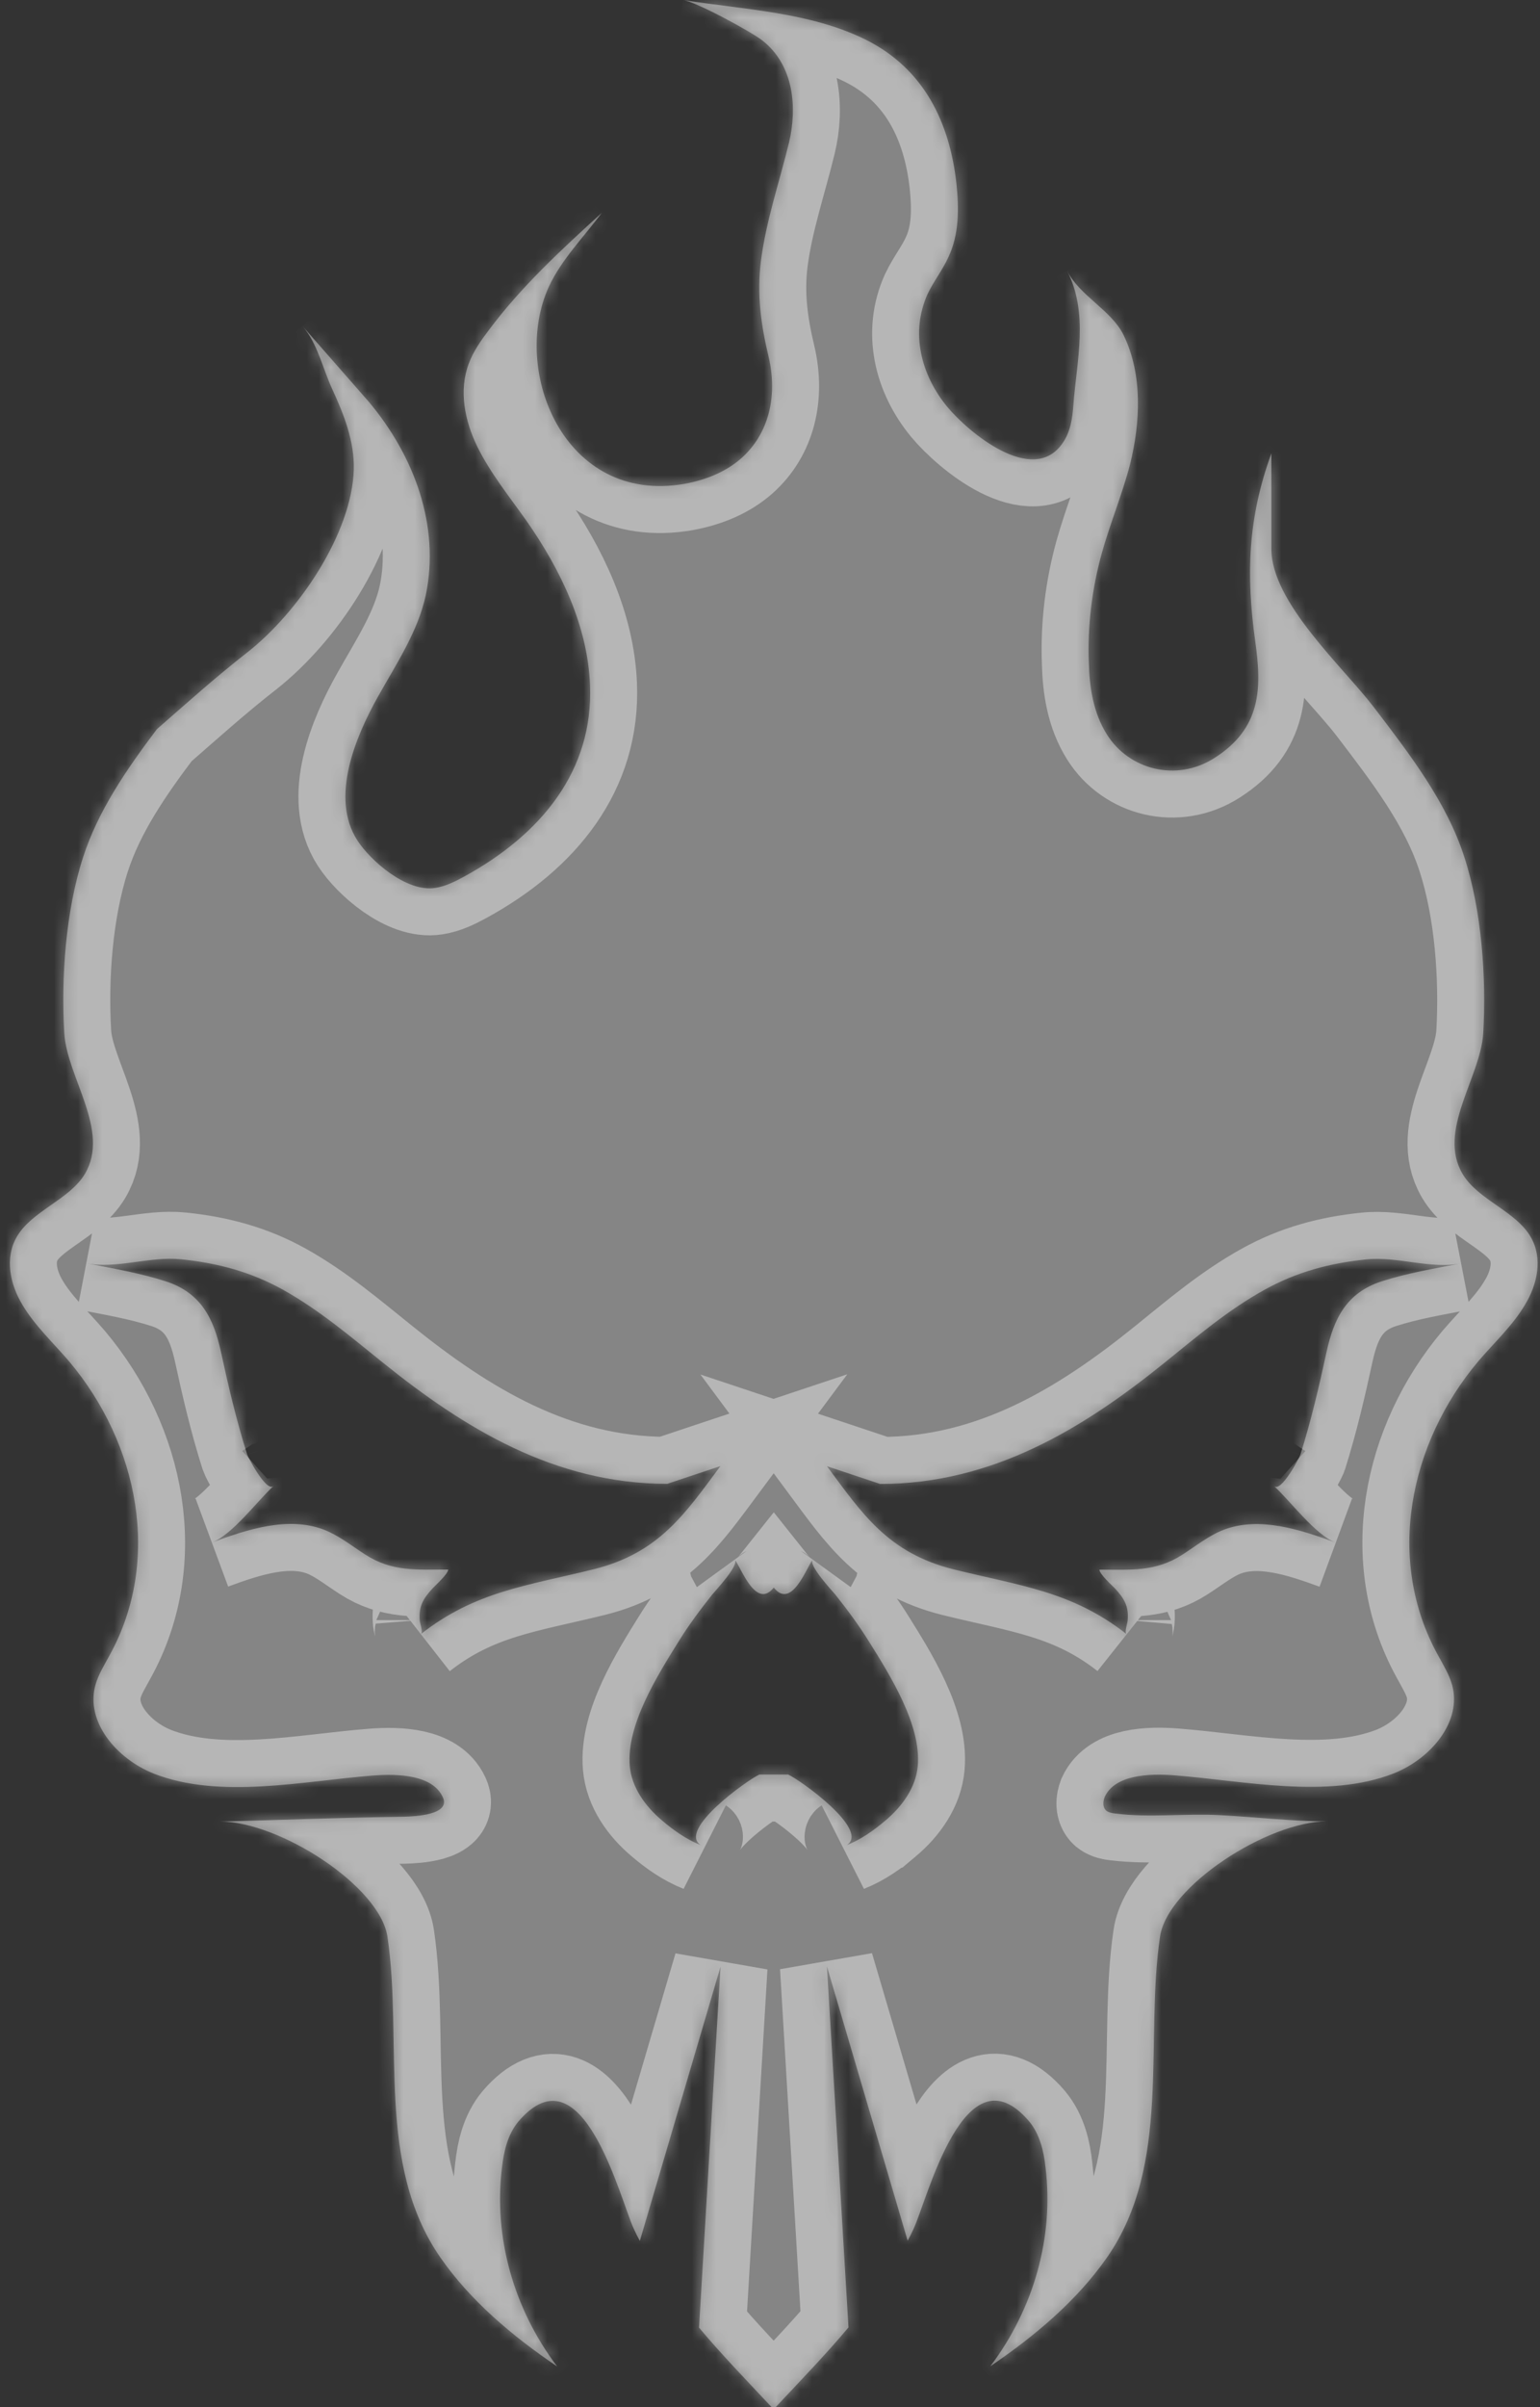
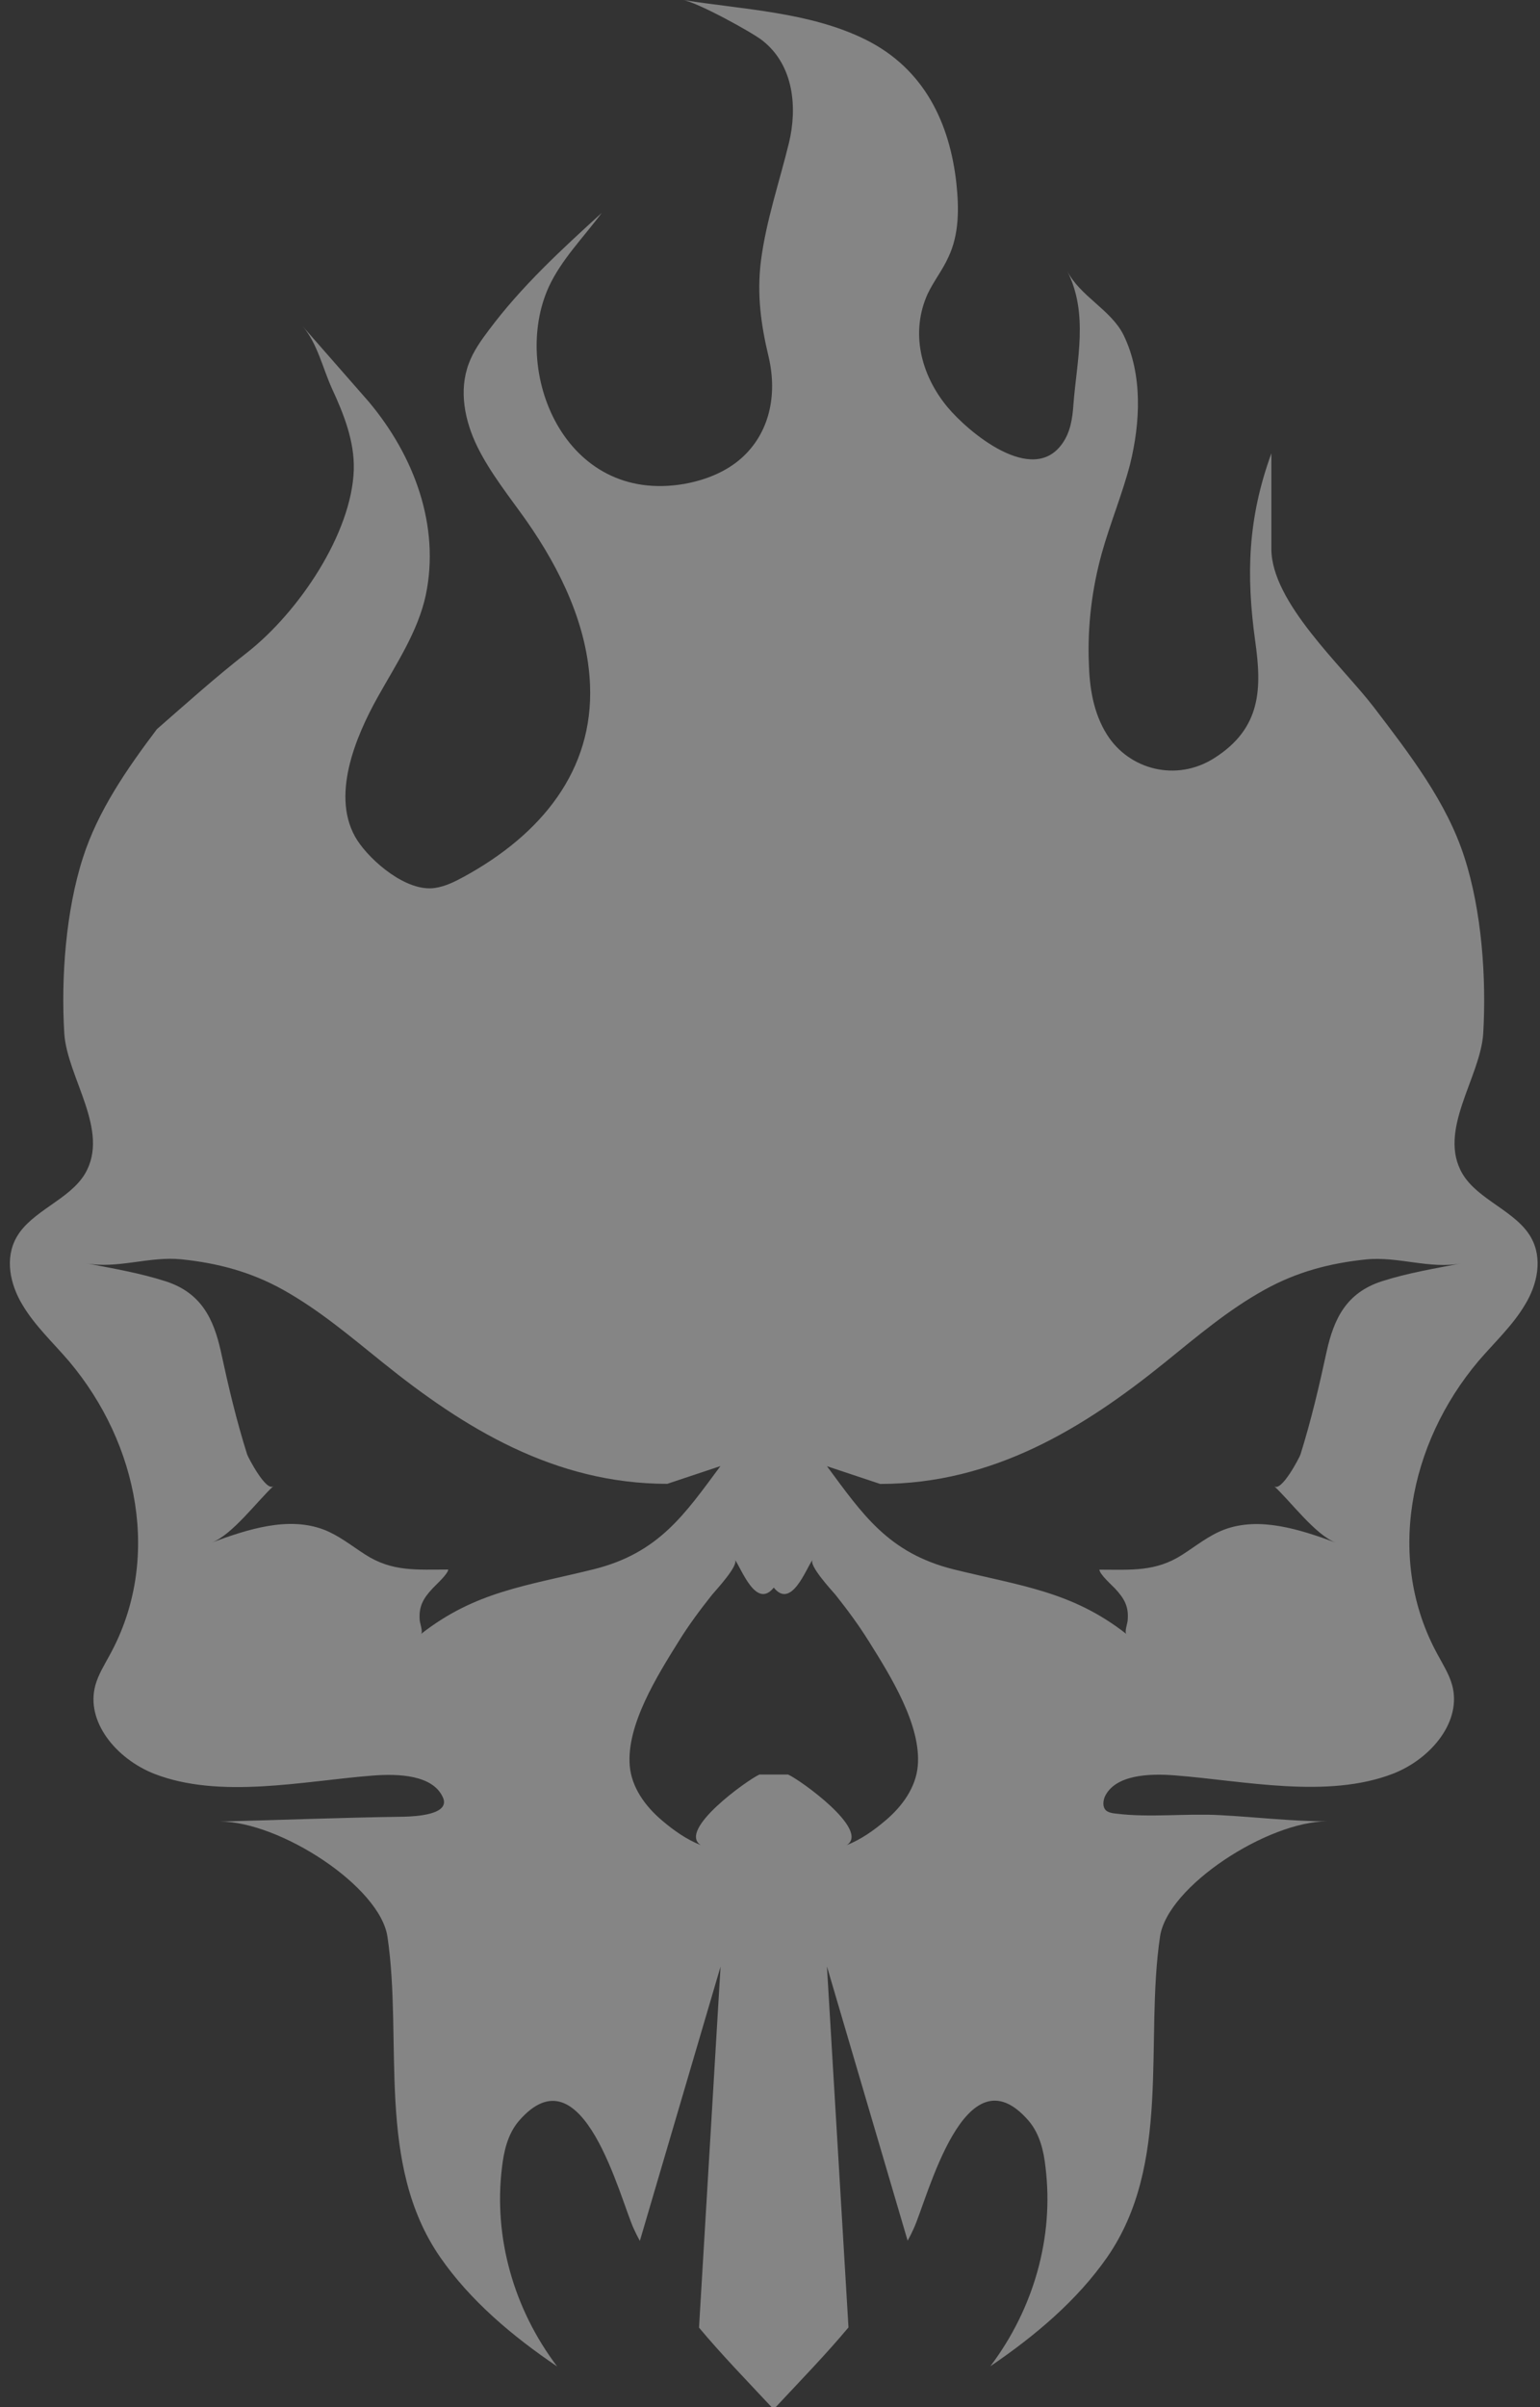
<svg xmlns="http://www.w3.org/2000/svg" width="128" height="200" viewBox="0 0 128 200" fill="none">
  <rect x="0" y="0" width="128" height="200" fill="#333333" stroke="none" />
  <g opacity="0.4">
    <mask id="path-1-inside-1_36010_67868" fill="white">
-       <path d="M127.249 102.808C126.005 100.62 122.853 99.704 121.567 97.543C119.432 93.951 123.055 89.532 123.282 85.853C123.551 81.233 123.156 75.681 121.719 71.235C120.256 66.659 117.172 62.666 114.171 58.735C111.582 55.361 105.673 50.053 105.673 45.607V37.666C103.715 43.044 103.563 47.734 104.328 53.261C104.875 57.14 104.875 60.487 100.924 62.989C97.772 64.994 93.847 63.948 92.015 61.045C90.872 59.24 90.552 57.114 90.502 55.065C90.384 52.014 90.754 48.955 91.57 45.991C92.267 43.489 93.284 41.057 93.931 38.564C94.772 35.147 94.999 31.137 93.385 27.833C92.343 25.732 89.762 24.617 88.695 22.498C90.51 26.072 89.493 29.951 89.216 33.656C89.14 34.772 88.964 35.914 88.3 36.846C85.82 40.394 80.483 35.905 78.743 33.813C76.508 31.111 75.667 27.589 77.104 24.416C77.6 23.37 78.348 22.429 78.819 21.383C79.735 19.465 79.71 17.303 79.491 15.22C78.945 10.312 76.886 5.736 71.918 3.278C67.304 1.003 61.841 0.802 56.773 0C57.916 0.174 62.48 2.659 63.379 3.374C66.001 5.439 66.27 8.97 65.581 11.846C64.783 15.124 63.673 18.34 63.245 21.688C62.9 24.477 63.245 26.979 63.892 29.673C64.64 32.907 63.917 36.036 61.605 38.084C60.437 39.113 58.849 39.845 56.89 40.203C46.863 41.946 42.442 30.762 45.619 23.823C46.661 21.566 48.527 19.692 50.015 17.687C46.636 20.764 43.358 23.78 40.652 27.398C39.979 28.287 39.332 29.202 38.962 30.213C38.122 32.445 38.618 34.964 39.685 37.135C40.753 39.296 42.316 41.24 43.728 43.228C46.636 47.377 48.847 52.041 49.04 56.905C49.334 63.983 45.039 69.309 38.534 72.857C37.794 73.258 37.029 73.641 36.18 73.772C33.793 74.155 30.793 71.514 29.7 69.823C27.414 66.275 29.549 61.211 31.415 57.881C32.953 55.135 34.743 52.459 35.39 49.443C36.584 43.707 34.449 37.902 30.649 33.377L25.136 27.084C26.38 28.513 26.825 30.605 27.59 32.279C28.582 34.423 29.473 36.672 29.406 39.044C29.229 44.309 24.859 50.829 20.538 54.22C17.933 56.251 15.495 58.439 13.041 60.583C10.536 63.904 8.149 67.365 6.905 71.226C5.468 75.663 5.065 81.225 5.342 85.845C5.569 89.523 9.192 93.943 7.057 97.534C5.762 99.696 2.61 100.611 1.375 102.799C0.383 104.542 0.828 106.704 1.871 108.421C2.888 110.139 4.426 111.568 5.745 113.111C11.528 119.98 13.444 129.647 9.124 137.502C8.679 138.33 8.183 139.106 7.931 140.004C7.09 143.02 9.645 146.114 12.797 147.369C18.286 149.514 25.237 147.971 30.968 147.526C33.154 147.352 35.961 147.483 36.801 149.313C37.499 150.786 34.515 150.917 33.574 150.943C28.48 151.013 23.395 151.214 18.302 151.344C23.244 151.344 31.582 156.723 32.204 160.916C33.498 169.641 31.212 179.796 36.6 187.562C39.079 191.136 42.559 194.082 46.308 196.619C42.685 191.825 41.021 185.888 41.718 180.126C41.87 178.766 42.189 177.337 43.105 176.247C48.443 170.023 51.544 182.768 52.687 185.2C52.838 185.531 53.007 185.871 53.183 186.185L59.89 163.399L58.1 193.393C59.966 195.624 62.05 197.768 64.135 200L64.488 199.983C66.572 197.751 68.657 195.607 70.523 193.375L68.732 163.381L75.439 186.167C75.616 185.853 75.784 185.522 75.935 185.182C77.078 182.75 80.18 170.006 85.517 176.23C86.433 177.32 86.761 178.749 86.904 180.109C87.602 185.862 85.938 191.798 82.315 196.601C86.064 194.056 89.543 191.11 92.023 187.545C97.41 179.778 95.124 169.622 96.419 160.898C97.041 156.705 105.379 151.327 110.321 151.327C107.345 151.327 104.387 150.969 101.411 150.813C98.528 150.656 95.578 151.039 92.72 150.682C92.451 150.656 92.149 150.595 91.947 150.438C91.628 150.15 91.678 149.679 91.821 149.296C92.662 147.465 95.469 147.334 97.654 147.509C103.386 147.953 110.337 149.496 115.825 147.352C118.977 146.105 121.532 143.002 120.692 139.986C120.44 139.097 119.944 138.312 119.498 137.484C115.178 129.631 117.086 119.963 122.877 113.094C124.197 111.551 125.735 110.13 126.752 108.404C127.794 106.713 128.239 104.542 127.248 102.808L127.249 102.808ZM34.986 135.768C35.188 135.611 34.885 134.826 34.885 134.608C34.793 133.466 35.188 132.795 35.961 131.967C36.23 131.679 37.23 130.782 37.256 130.407C34.65 130.407 32.591 130.607 30.355 129.16C29.212 128.428 28.17 127.574 26.901 127.086C23.942 125.97 20.597 127.059 17.613 128.158C19.302 127.53 21.412 124.68 22.732 123.468C22.135 124 20.622 121.08 20.546 120.853C19.647 118.02 18.974 115.143 18.353 112.267C17.756 109.591 16.739 107.42 13.78 106.461C11.645 105.773 9.384 105.389 7.174 104.962C9.729 105.45 12.435 104.36 15.066 104.631C18.117 104.945 20.849 105.677 23.505 107.15C26.556 108.85 29.162 111.081 31.826 113.217C38.558 118.639 46.081 123.285 55.46 123.285L59.881 121.812C56.923 125.787 54.788 129.021 49.358 130.381C43.752 131.767 39.507 132.22 34.986 135.768L34.986 135.768ZM73.575 151.275C72.634 152.077 71.566 152.835 70.373 153.306C72.356 152.06 66.473 147.858 65.506 147.44H63.119C62.153 147.867 56.269 152.06 58.253 153.306C57.059 152.835 55.992 152.077 55.05 151.275C53.613 150.072 52.495 148.486 52.344 146.725C52.05 143.334 54.63 139.228 56.412 136.369C57.253 135.009 58.202 133.737 59.194 132.49C59.488 132.133 61.43 130.058 61.085 129.587C61.632 130.346 62.85 133.737 64.313 131.906C65.775 133.737 66.994 130.346 67.54 129.587C67.196 130.058 69.129 132.133 69.432 132.49C70.424 133.737 71.365 135.009 72.214 136.369C74.004 139.228 76.584 143.334 76.282 146.725C76.131 148.486 75.013 150.072 73.576 151.275H73.575ZM114.836 106.462C111.886 107.421 110.869 109.591 110.272 112.268C109.65 115.144 108.977 118.021 108.086 120.863C108.011 121.089 106.498 124.009 105.901 123.478C107.221 124.681 109.33 127.54 111.02 128.167C108.044 127.078 104.691 125.979 101.732 127.095C100.463 127.583 99.421 128.438 98.278 129.17C96.042 130.617 93.983 130.416 91.377 130.416C91.402 130.8 92.394 131.689 92.671 131.977C93.436 132.796 93.831 133.467 93.73 134.609C93.73 134.836 93.436 135.612 93.63 135.768C89.108 132.221 84.863 131.776 79.257 130.39C73.819 129.03 71.684 125.796 68.734 121.821L73.155 123.294C82.543 123.294 90.066 118.657 96.789 113.226C99.445 111.082 102.051 108.85 105.11 107.159C107.766 105.686 110.498 104.954 113.549 104.64C116.18 104.37 118.886 105.468 121.441 104.971C119.231 105.398 116.97 105.773 114.835 106.462L114.836 106.462Z" />
-     </mask>
+       </mask>
    <path d="M127.249 102.808C126.005 100.62 122.853 99.704 121.567 97.543C119.432 93.951 123.055 89.532 123.282 85.853C123.551 81.233 123.156 75.681 121.719 71.235C120.256 66.659 117.172 62.666 114.171 58.735C111.582 55.361 105.673 50.053 105.673 45.607V37.666C103.715 43.044 103.563 47.734 104.328 53.261C104.875 57.14 104.875 60.487 100.924 62.989C97.772 64.994 93.847 63.948 92.015 61.045C90.872 59.24 90.552 57.114 90.502 55.065C90.384 52.014 90.754 48.955 91.57 45.991C92.267 43.489 93.284 41.057 93.931 38.564C94.772 35.147 94.999 31.137 93.385 27.833C92.343 25.732 89.762 24.617 88.695 22.498C90.51 26.072 89.493 29.951 89.216 33.656C89.14 34.772 88.964 35.914 88.3 36.846C85.82 40.394 80.483 35.905 78.743 33.813C76.508 31.111 75.667 27.589 77.104 24.416C77.6 23.37 78.348 22.429 78.819 21.383C79.735 19.465 79.71 17.303 79.491 15.22C78.945 10.312 76.886 5.736 71.918 3.278C67.304 1.003 61.841 0.802 56.773 0C57.916 0.174 62.48 2.659 63.379 3.374C66.001 5.439 66.27 8.97 65.581 11.846C64.783 15.124 63.673 18.34 63.245 21.688C62.9 24.477 63.245 26.979 63.892 29.673C64.64 32.907 63.917 36.036 61.605 38.084C60.437 39.113 58.849 39.845 56.89 40.203C46.863 41.946 42.442 30.762 45.619 23.823C46.661 21.566 48.527 19.692 50.015 17.687C46.636 20.764 43.358 23.78 40.652 27.398C39.979 28.287 39.332 29.202 38.962 30.213C38.122 32.445 38.618 34.964 39.685 37.135C40.753 39.296 42.316 41.24 43.728 43.228C46.636 47.377 48.847 52.041 49.04 56.905C49.334 63.983 45.039 69.309 38.534 72.857C37.794 73.258 37.029 73.641 36.18 73.772C33.793 74.155 30.793 71.514 29.7 69.823C27.414 66.275 29.549 61.211 31.415 57.881C32.953 55.135 34.743 52.459 35.39 49.443C36.584 43.707 34.449 37.902 30.649 33.377L25.136 27.084C26.38 28.513 26.825 30.605 27.59 32.279C28.582 34.423 29.473 36.672 29.406 39.044C29.229 44.309 24.859 50.829 20.538 54.22C17.933 56.251 15.495 58.439 13.041 60.583C10.536 63.904 8.149 67.365 6.905 71.226C5.468 75.663 5.065 81.225 5.342 85.845C5.569 89.523 9.192 93.943 7.057 97.534C5.762 99.696 2.61 100.611 1.375 102.799C0.383 104.542 0.828 106.704 1.871 108.421C2.888 110.139 4.426 111.568 5.745 113.111C11.528 119.98 13.444 129.647 9.124 137.502C8.679 138.33 8.183 139.106 7.931 140.004C7.09 143.02 9.645 146.114 12.797 147.369C18.286 149.514 25.237 147.971 30.968 147.526C33.154 147.352 35.961 147.483 36.801 149.313C37.499 150.786 34.515 150.917 33.574 150.943C28.48 151.013 23.395 151.214 18.302 151.344C23.244 151.344 31.582 156.723 32.204 160.916C33.498 169.641 31.212 179.796 36.6 187.562C39.079 191.136 42.559 194.082 46.308 196.619C42.685 191.825 41.021 185.888 41.718 180.126C41.87 178.766 42.189 177.337 43.105 176.247C48.443 170.023 51.544 182.768 52.687 185.2C52.838 185.531 53.007 185.871 53.183 186.185L59.89 163.399L58.1 193.393C59.966 195.624 62.05 197.768 64.135 200L64.488 199.983C66.572 197.751 68.657 195.607 70.523 193.375L68.732 163.381L75.439 186.167C75.616 185.853 75.784 185.522 75.935 185.182C77.078 182.75 80.18 170.006 85.517 176.23C86.433 177.32 86.761 178.749 86.904 180.109C87.602 185.862 85.938 191.798 82.315 196.601C86.064 194.056 89.543 191.11 92.023 187.545C97.41 179.778 95.124 169.622 96.419 160.898C97.041 156.705 105.379 151.327 110.321 151.327C107.345 151.327 104.387 150.969 101.411 150.813C98.528 150.656 95.578 151.039 92.72 150.682C92.451 150.656 92.149 150.595 91.947 150.438C91.628 150.15 91.678 149.679 91.821 149.296C92.662 147.465 95.469 147.334 97.654 147.509C103.386 147.953 110.337 149.496 115.825 147.352C118.977 146.105 121.532 143.002 120.692 139.986C120.44 139.097 119.944 138.312 119.498 137.484C115.178 129.631 117.086 119.963 122.877 113.094C124.197 111.551 125.735 110.13 126.752 108.404C127.794 106.713 128.239 104.542 127.248 102.808L127.249 102.808ZM34.986 135.768C35.188 135.611 34.885 134.826 34.885 134.608C34.793 133.466 35.188 132.795 35.961 131.967C36.23 131.679 37.23 130.782 37.256 130.407C34.65 130.407 32.591 130.607 30.355 129.16C29.212 128.428 28.17 127.574 26.901 127.086C23.942 125.97 20.597 127.059 17.613 128.158C19.302 127.53 21.412 124.68 22.732 123.468C22.135 124 20.622 121.08 20.546 120.853C19.647 118.02 18.974 115.143 18.353 112.267C17.756 109.591 16.739 107.42 13.78 106.461C11.645 105.773 9.384 105.389 7.174 104.962C9.729 105.45 12.435 104.36 15.066 104.631C18.117 104.945 20.849 105.677 23.505 107.15C26.556 108.85 29.162 111.081 31.826 113.217C38.558 118.639 46.081 123.285 55.46 123.285L59.881 121.812C56.923 125.787 54.788 129.021 49.358 130.381C43.752 131.767 39.507 132.22 34.986 135.768L34.986 135.768ZM73.575 151.275C72.634 152.077 71.566 152.835 70.373 153.306C72.356 152.06 66.473 147.858 65.506 147.44H63.119C62.153 147.867 56.269 152.06 58.253 153.306C57.059 152.835 55.992 152.077 55.05 151.275C53.613 150.072 52.495 148.486 52.344 146.725C52.05 143.334 54.63 139.228 56.412 136.369C57.253 135.009 58.202 133.737 59.194 132.49C59.488 132.133 61.43 130.058 61.085 129.587C61.632 130.346 62.85 133.737 64.313 131.906C65.775 133.737 66.994 130.346 67.54 129.587C67.196 130.058 69.129 132.133 69.432 132.49C70.424 133.737 71.365 135.009 72.214 136.369C74.004 139.228 76.584 143.334 76.282 146.725C76.131 148.486 75.013 150.072 73.576 151.275H73.575ZM114.836 106.462C111.886 107.421 110.869 109.591 110.272 112.268C109.65 115.144 108.977 118.021 108.086 120.863C108.011 121.089 106.498 124.009 105.901 123.478C107.221 124.681 109.33 127.54 111.02 128.167C108.044 127.078 104.691 125.979 101.732 127.095C100.463 127.583 99.421 128.438 98.278 129.17C96.042 130.617 93.983 130.416 91.377 130.416C91.402 130.8 92.394 131.689 92.671 131.977C93.436 132.796 93.831 133.467 93.73 134.609C93.73 134.836 93.436 135.612 93.63 135.768C89.108 132.221 84.863 131.776 79.257 130.39C73.819 129.03 71.684 125.796 68.734 121.821L73.155 123.294C82.543 123.294 90.066 118.657 96.789 113.226C99.445 111.082 102.051 108.85 105.11 107.159C107.766 105.686 110.498 104.954 113.549 104.64C116.18 104.37 118.886 105.468 121.441 104.971C119.231 105.398 116.97 105.773 114.835 106.462L114.836 106.462Z" stroke="white" stroke-width="7.81" mask="url(#path-1-inside-1_36010_67868)" />
  </g>
  <path opacity="0.4" d="M127.249 102.808C126.005 100.62 122.853 99.704 121.567 97.543C119.432 93.951 123.055 89.532 123.282 85.853C123.551 81.233 123.156 75.681 121.719 71.235C120.256 66.659 117.172 62.666 114.171 58.735C111.582 55.361 105.673 50.053 105.673 45.607V37.666C103.715 43.044 103.563 47.734 104.328 53.261C104.875 57.14 104.875 60.487 100.924 62.989C97.772 64.994 93.847 63.948 92.015 61.045C90.872 59.24 90.552 57.114 90.502 55.065C90.384 52.014 90.754 48.955 91.57 45.991C92.267 43.489 93.284 41.057 93.931 38.564C94.772 35.147 94.999 31.137 93.385 27.833C92.343 25.732 89.762 24.617 88.695 22.498C90.51 26.072 89.493 29.951 89.216 33.656C89.14 34.772 88.964 35.914 88.3 36.846C85.82 40.394 80.483 35.905 78.743 33.813C76.508 31.111 75.667 27.589 77.104 24.416C77.6 23.37 78.348 22.429 78.819 21.383C79.735 19.465 79.71 17.303 79.491 15.22C78.945 10.312 76.886 5.736 71.918 3.278C67.304 1.003 61.841 0.802 56.773 0C57.916 0.174 62.48 2.659 63.379 3.374C66.001 5.439 66.27 8.97 65.581 11.846C64.783 15.124 63.673 18.34 63.245 21.688C62.9 24.477 63.245 26.979 63.892 29.673C64.64 32.907 63.917 36.036 61.605 38.084C60.437 39.113 58.849 39.845 56.89 40.203C46.863 41.946 42.442 30.762 45.619 23.823C46.661 21.566 48.527 19.692 50.015 17.687C46.636 20.764 43.358 23.78 40.652 27.398C39.979 28.287 39.332 29.202 38.962 30.213C38.122 32.445 38.618 34.964 39.685 37.135C40.753 39.296 42.316 41.24 43.728 43.228C46.636 47.377 48.847 52.041 49.04 56.905C49.334 63.983 45.039 69.309 38.534 72.857C37.794 73.258 37.029 73.641 36.18 73.772C33.793 74.155 30.793 71.514 29.7 69.823C27.414 66.275 29.549 61.211 31.415 57.881C32.953 55.135 34.743 52.459 35.39 49.443C36.584 43.707 34.449 37.902 30.649 33.377L25.136 27.084C26.38 28.513 26.825 30.605 27.59 32.279C28.582 34.423 29.473 36.672 29.406 39.044C29.229 44.309 24.859 50.829 20.538 54.22C17.933 56.251 15.495 58.439 13.041 60.583C10.536 63.904 8.149 67.365 6.905 71.226C5.468 75.663 5.065 81.225 5.342 85.845C5.569 89.523 9.192 93.943 7.057 97.534C5.762 99.696 2.61 100.611 1.375 102.799C0.383 104.542 0.828 106.704 1.871 108.421C2.888 110.139 4.426 111.568 5.745 113.111C11.528 119.98 13.444 129.647 9.124 137.502C8.679 138.33 8.183 139.106 7.931 140.004C7.09 143.02 9.645 146.114 12.797 147.369C18.286 149.514 25.237 147.971 30.968 147.526C33.154 147.352 35.961 147.483 36.801 149.313C37.499 150.786 34.515 150.917 33.574 150.943C28.48 151.013 23.395 151.214 18.302 151.344C23.244 151.344 31.582 156.723 32.204 160.916C33.498 169.641 31.212 179.796 36.6 187.562C39.079 191.136 42.559 194.082 46.308 196.619C42.685 191.825 41.021 185.888 41.718 180.126C41.87 178.766 42.189 177.337 43.105 176.247C48.443 170.023 51.544 182.768 52.687 185.2C52.838 185.531 53.007 185.871 53.183 186.185L59.89 163.399L58.1 193.393C59.966 195.624 62.05 197.768 64.135 200L64.488 199.983C66.572 197.751 68.657 195.607 70.523 193.375L68.732 163.381L75.439 186.167C75.616 185.853 75.784 185.522 75.935 185.182C77.078 182.75 80.18 170.006 85.517 176.23C86.433 177.32 86.761 178.749 86.904 180.109C87.602 185.862 85.938 191.798 82.315 196.601C86.064 194.056 89.543 191.11 92.023 187.545C97.41 179.778 95.124 169.622 96.419 160.898C97.041 156.705 105.379 151.327 110.321 151.327C107.345 151.327 104.387 150.969 101.411 150.813C98.528 150.656 95.578 151.039 92.72 150.682C92.451 150.656 92.149 150.595 91.947 150.438C91.628 150.15 91.678 149.679 91.821 149.296C92.662 147.465 95.469 147.334 97.654 147.509C103.386 147.953 110.337 149.496 115.825 147.352C118.977 146.105 121.532 143.002 120.692 139.986C120.44 139.097 119.944 138.312 119.498 137.484C115.178 129.631 117.086 119.963 122.877 113.094C124.197 111.551 125.735 110.13 126.752 108.404C127.794 106.713 128.239 104.542 127.248 102.808L127.249 102.808ZM34.986 135.768C35.188 135.611 34.885 134.826 34.885 134.608C34.793 133.466 35.188 132.795 35.961 131.967C36.23 131.679 37.23 130.782 37.256 130.407C34.65 130.407 32.591 130.607 30.355 129.16C29.212 128.428 28.17 127.574 26.901 127.086C23.942 125.97 20.597 127.059 17.613 128.158C19.302 127.53 21.412 124.68 22.732 123.468C22.135 124 20.622 121.08 20.546 120.853C19.647 118.02 18.974 115.143 18.353 112.267C17.756 109.591 16.739 107.42 13.78 106.461C11.645 105.773 9.384 105.389 7.174 104.962C9.729 105.45 12.435 104.36 15.066 104.631C18.117 104.945 20.849 105.677 23.505 107.15C26.556 108.85 29.162 111.081 31.826 113.217C38.558 118.639 46.081 123.285 55.46 123.285L59.881 121.812C56.923 125.787 54.788 129.021 49.358 130.381C43.752 131.767 39.507 132.22 34.986 135.768L34.986 135.768ZM73.575 151.275C72.634 152.077 71.566 152.835 70.373 153.306C72.356 152.06 66.473 147.858 65.506 147.44H63.119C62.153 147.867 56.269 152.06 58.253 153.306C57.059 152.835 55.992 152.077 55.05 151.275C53.613 150.072 52.495 148.486 52.344 146.725C52.05 143.334 54.63 139.228 56.412 136.369C57.253 135.009 58.202 133.737 59.194 132.49C59.488 132.133 61.43 130.058 61.085 129.587C61.632 130.346 62.85 133.737 64.313 131.906C65.775 133.737 66.994 130.346 67.54 129.587C67.196 130.058 69.129 132.133 69.432 132.49C70.424 133.737 71.365 135.009 72.214 136.369C74.004 139.228 76.584 143.334 76.282 146.725C76.131 148.486 75.013 150.072 73.576 151.275H73.575ZM114.836 106.462C111.886 107.421 110.869 109.591 110.272 112.268C109.65 115.144 108.977 118.021 108.086 120.863C108.011 121.089 106.498 124.009 105.901 123.478C107.221 124.681 109.33 127.54 111.02 128.167C108.044 127.078 104.691 125.979 101.732 127.095C100.463 127.583 99.421 128.438 98.278 129.17C96.042 130.617 93.983 130.416 91.377 130.416C91.402 130.8 92.394 131.689 92.671 131.977C93.436 132.796 93.831 133.467 93.73 134.609C93.73 134.836 93.436 135.612 93.63 135.768C89.108 132.221 84.863 131.776 79.257 130.39C73.819 129.03 71.684 125.796 68.734 121.821L73.155 123.294C82.543 123.294 90.066 118.657 96.789 113.226C99.445 111.082 102.051 108.85 105.11 107.159C107.766 105.686 110.498 104.954 113.549 104.64C116.18 104.37 118.886 105.468 121.441 104.971C119.231 105.398 116.97 105.773 114.835 106.462L114.836 106.462Z" fill="white" />
</svg>